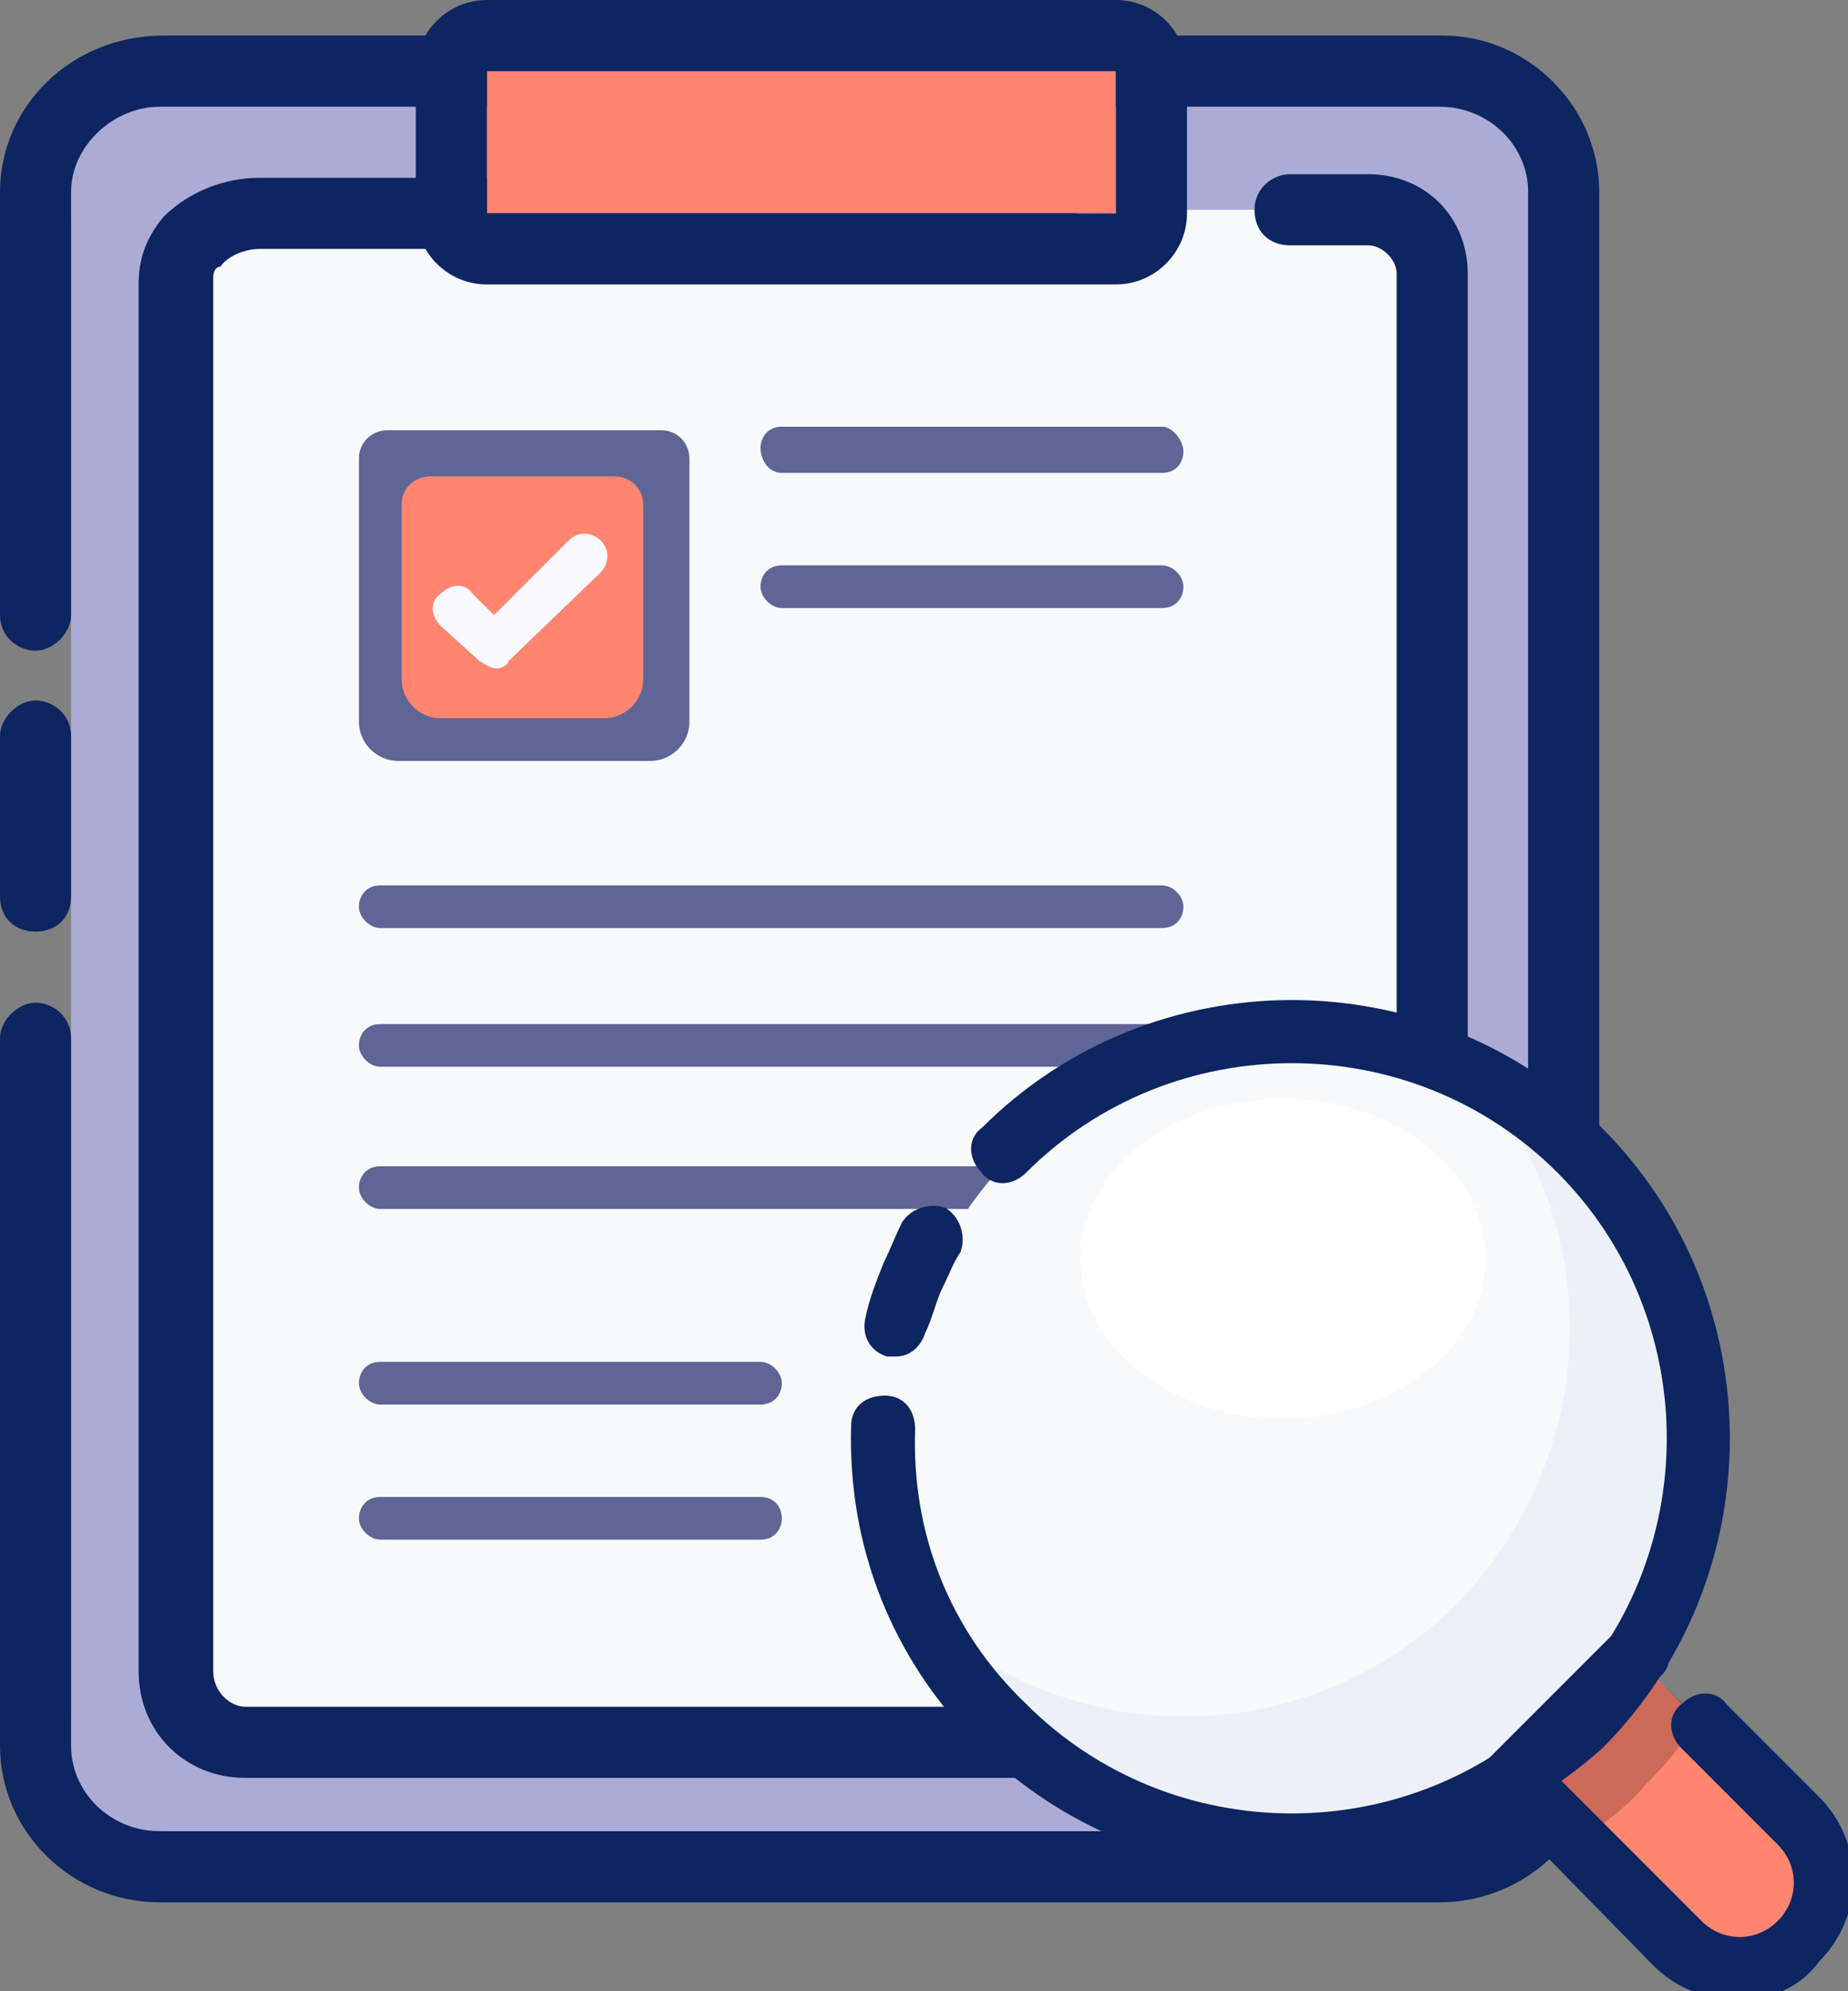
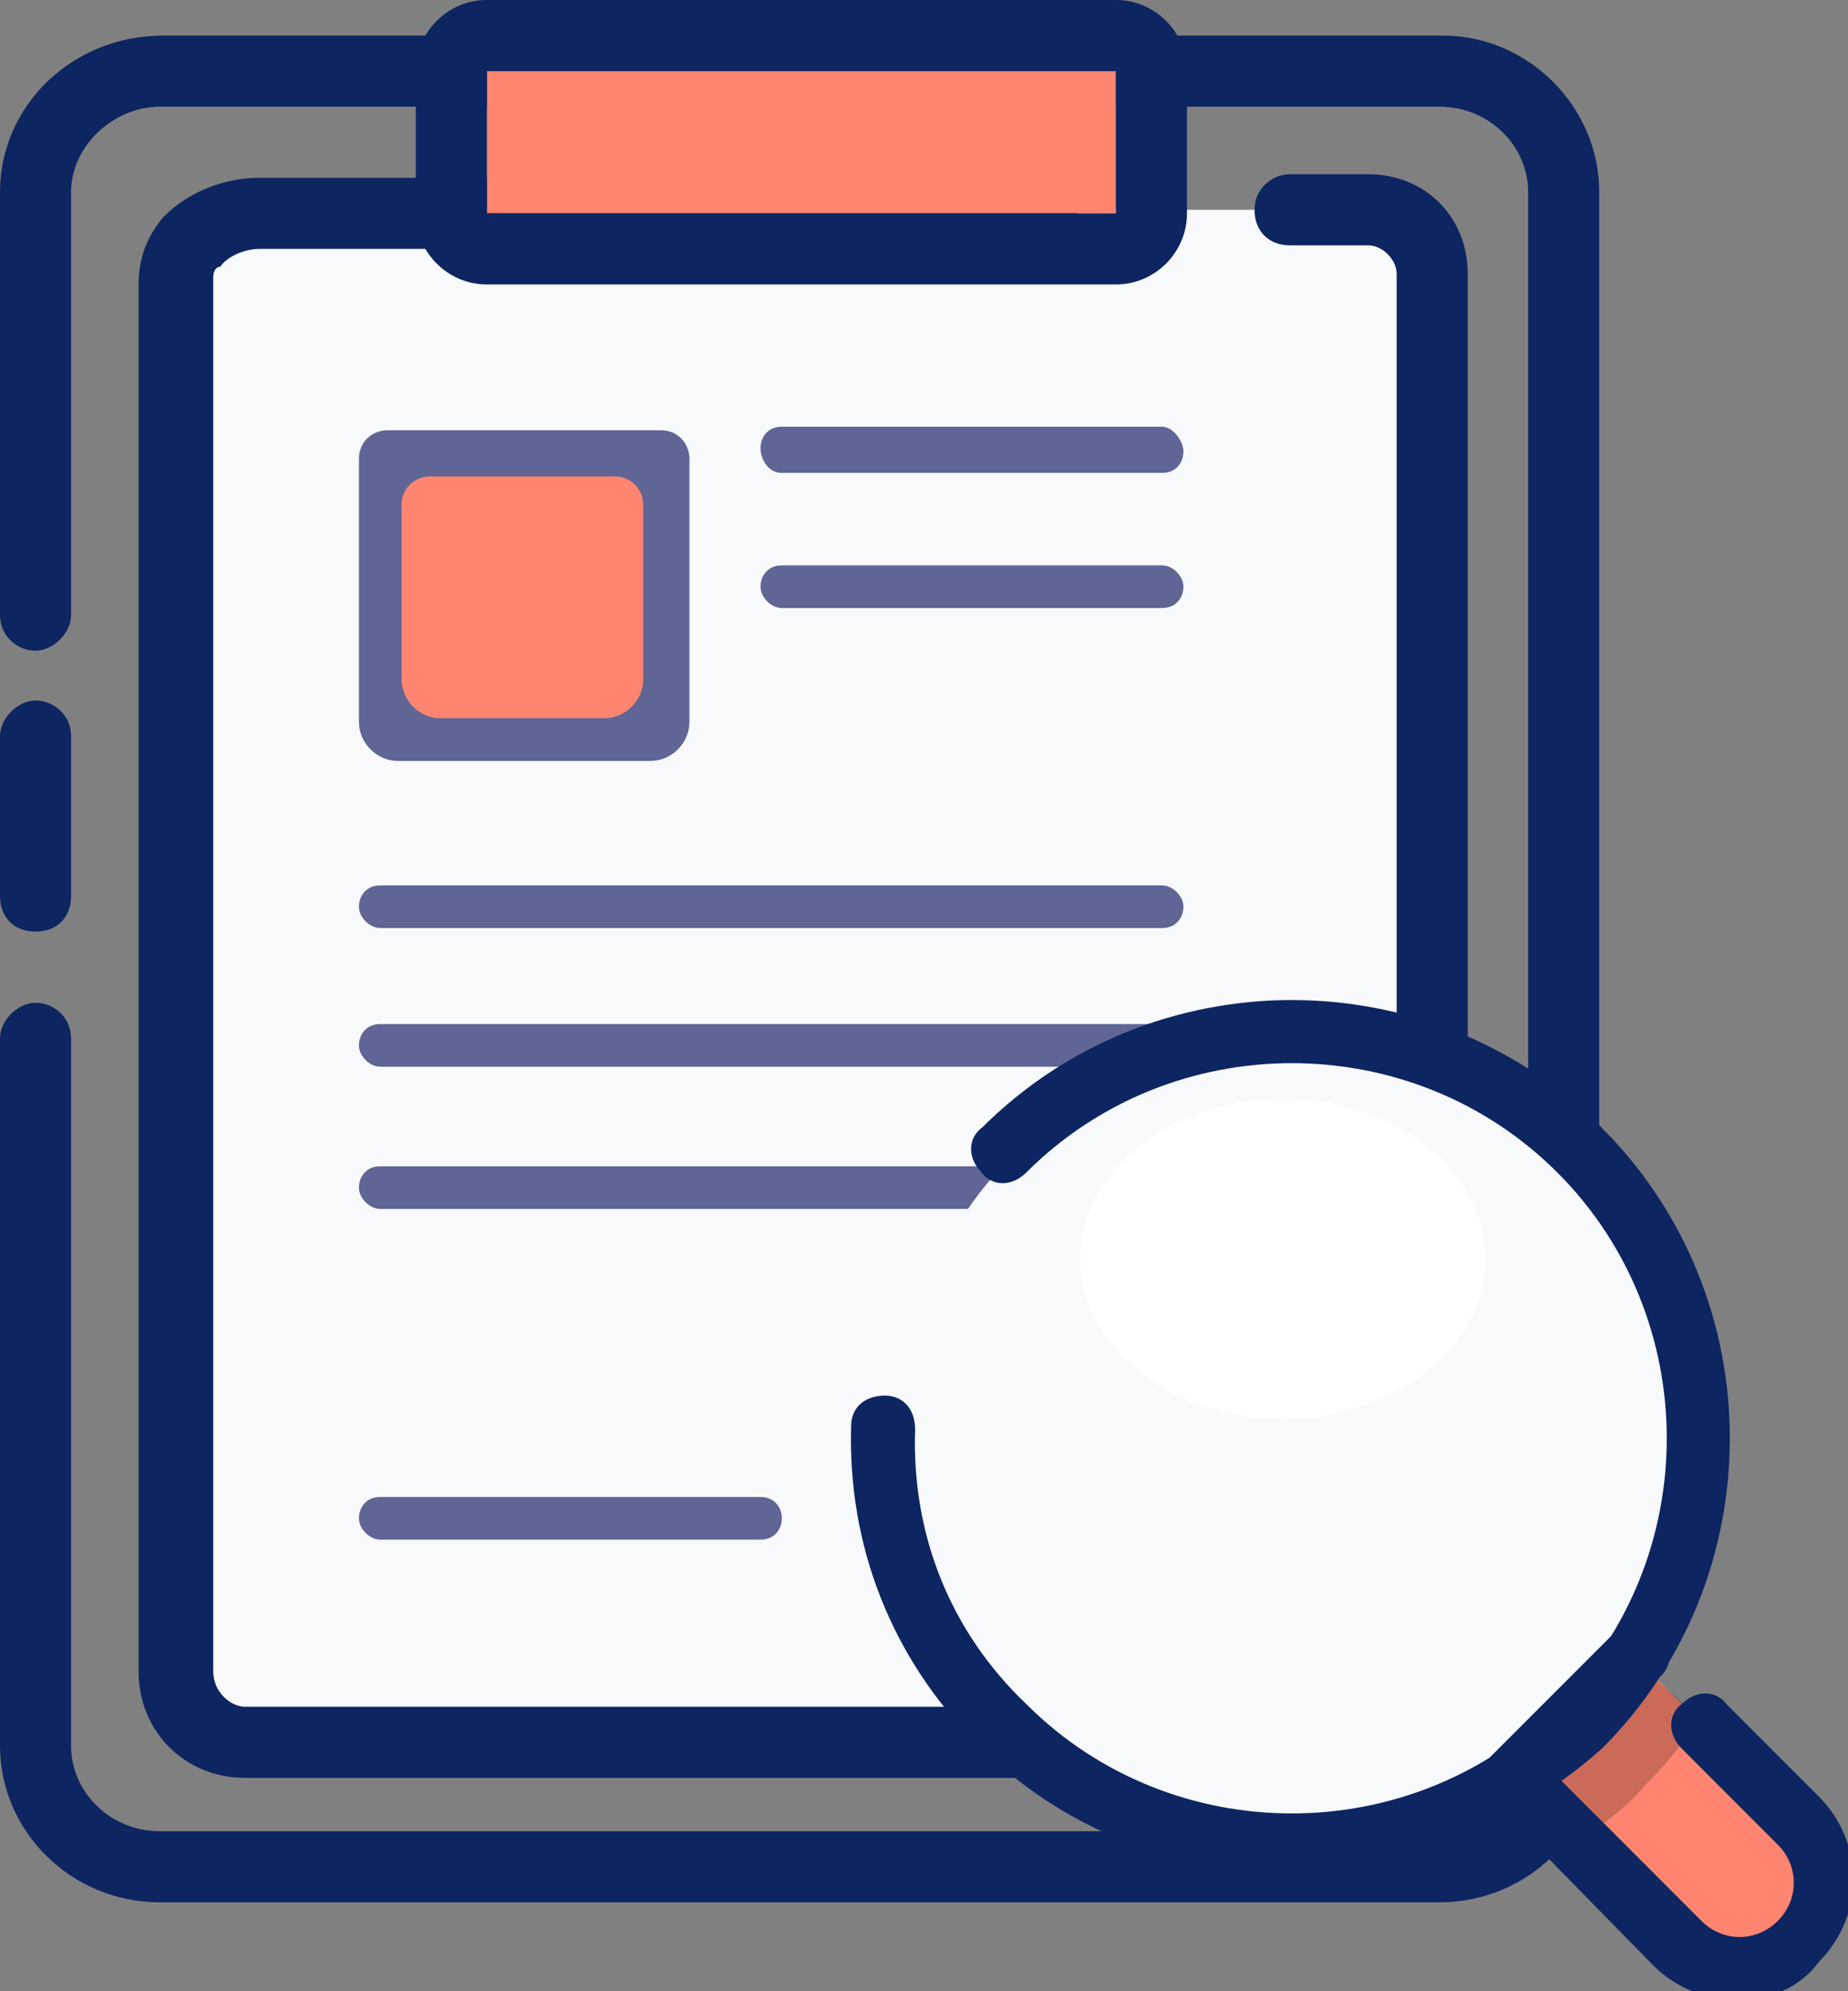
<svg xmlns="http://www.w3.org/2000/svg" version="1.1" id="Layer_1" x="0px" y="0px" viewBox="0 0 52 56" style="enable-background:new 0 0 52 56;" xml:space="preserve">
  <rect x="0" y="0" width="52" height="56" fill="#808080" stroke="none" />
  <style type="text/css">
	.st0{fill:#ACABD5;}
	.st1{fill:#0D2561;}
	.st2{fill:#F8F9FB;}
	.st3{fill:#D0DDEA;}
	.st4{fill:#FF8570;}
	.st5{fill:#5F6695;}
	.st6{fill:#F9F9FF;}
	.st7{fill:#EDF1F7;}
	.st8{opacity:0.2;}
	.st9{fill:#0D2561;stroke:#0D2561;stroke-width:0.5;stroke-miterlimit:10;}
	.st10{fill:#FFFFFF;}
</style>
  <g>
    <g>
      <g>
-         <path class="st0" d="M2,6.4C2,2.9,1.6,3,5.1,3H43v47.9c0,0.3-0.3,0.6-0.6,0.6H5c-3.6,0-3-0.4-3-3.5V6.4z" />
        <path class="st1" d="M1,26.2c-0.6,0-1-0.4-1-1v-4.5c0-0.5,0.5-1,1-1s1,0.4,1,1v4.5C2,25.8,1.6,26.2,1,26.2z" />
        <path class="st1" d="M40.5,53.5h-36c-2.5,0-4.5-2-4.5-4.4V29.2c0-0.5,0.5-1,1-1s1,0.4,1,1v19.9c0,1.3,1.1,2.4,2.5,2.4h36     c1.4,0,2.5-1.1,2.5-2.4V5.4C43,4.1,41.9,3,40.5,3h-36C3.2,3,2,4.1,2,5.4v11.9c0,0.5-0.5,1-1,1s-1-0.4-1-1V5.4C0,3,2,1,4.6,1h36     C43,1,45,3,45,5.4v43.7C45,51.5,43,53.5,40.5,53.5z" />
      </g>
      <g>
        <path class="st2" d="M29.3,5.9h-22c-1.2,0-2.4,0.9-2.3,2V47c0,1.2,0.9,2,2,2h23.8l9.6-9.4V7.7c0-1-0.8-1.8-1.8-1.8h-2.2" />
        <path class="st1" d="M31.2,50H6.9c-1.7,0-3-1.3-3-3V8C3.9,7.3,4.1,6.7,4.6,6.1C5.3,5.4,6.3,5,7.3,5h22c0.6,0,1,0.4,1,1     s-0.5,1-1,1h-22c-0.4,0-0.9,0.2-1.1,0.5C6.1,7.5,6,7.6,6,7.8l0,0.1V47c0,0.6,0.5,1,0.9,1h23.4l9-8.8V7.7c0-0.4-0.4-0.8-0.8-0.8     h-2.2c-0.6,0-1-0.4-1-1s0.5-1,1-1h2.2c1.6,0,2.8,1.2,2.8,2.8V40L31.2,50z" />
      </g>
      <path class="st3" d="M40.2,38.6h-7.5c-1.2,0-2.4,0.8-2.4,2V48" />
      <path class="st1" d="M30.3,49c-0.6,0-1-0.4-1-1v-7.4c0-1.7,1.5-3,3.4-3h7.5c0.6,0,1,0.4,1,1c0,0.5-0.5,1-1,1h-7.5    c-0.7,0-1.4,0.4-1.4,1V48C31.4,48.6,30.9,49,30.3,49z" />
      <g>
        <rect x="13.7" y="2" class="st4" width="17.7" height="4" />
        <path class="st1" d="M31.4,2v4H13.7V2H31.4 M31.4,0H13.7c-1.1,0-2,0.9-2,2v4c0,1.1,0.9,2,2,2h17.7c1.1,0,2-0.9,2-2V2     C33.4,0.9,32.5,0,31.4,0L31.4,0z" />
      </g>
    </g>
  </g>
  <g>
    <path class="st5" d="M32.7,15.9H22c-0.4,0-0.6,0.3-0.6,0.6s0.3,0.6,0.6,0.6h10.7c0.4,0,0.6-0.3,0.6-0.6S33,15.9,32.7,15.9z" />
    <path class="st5" d="M22,13.3h10.7c0.4,0,0.6-0.3,0.6-0.6S33,12,32.7,12H22c-0.4,0-0.6,0.3-0.6,0.6S21.6,13.3,22,13.3z" />
    <g>
      <path class="st5" d="M18.3,21.4h-7.1c-0.6,0-1.1-0.5-1.1-1.1v-7.4c0-0.5,0.4-0.8,0.8-0.8h7.7c0.5,0,0.8,0.4,0.8,0.8v7.4    C19.4,20.9,18.9,21.4,18.3,21.4z" />
    </g>
    <g>
      <path class="st4" d="M17,20.2h-4.6c-0.6,0-1.1-0.5-1.1-1.1v-4.9c0-0.5,0.4-0.8,0.8-0.8h5.2c0.5,0,0.8,0.4,0.8,0.8v4.9    C18.1,19.7,17.6,20.2,17,20.2z" />
    </g>
  </g>
-   <path class="st6" d="M14,18.8c-0.2,0-0.3-0.1-0.5-0.2l-1.1-1c-0.3-0.3-0.3-0.7,0-0.9c0.3-0.3,0.7-0.3,0.9,0l0.6,0.6l2.1-2.1  c0.3-0.3,0.7-0.2,0.9,0c0.3,0.3,0.2,0.7,0,0.9l-2.6,2.5C14.3,18.7,14.1,18.8,14,18.8z" />
  <path class="st5" d="M32.7,24.9h-1.8h-7.7H22h-0.6h-1.2h-7.7h-1.8c-0.4,0-0.6,0.3-0.6,0.6s0.3,0.6,0.6,0.6h1.8h7.7h1.2H22h1.2h7.7  h1.8c0.4,0,0.6-0.3,0.6-0.6S33,24.9,32.7,24.9z" />
  <path class="st5" d="M32.7,28.8h-1.8H22h-0.6h-1.2h-9.5c-0.4,0-0.6,0.3-0.6,0.6s0.3,0.6,0.6,0.6h9.5h1.2H22h8.9h1.8  c0.4,0,0.6-0.3,0.6-0.6S33,28.8,32.7,28.8z" />
  <path class="st5" d="M32.7,32.8h-1.8H22h-0.6h-1.2h-9.5c-0.4,0-0.6,0.3-0.6,0.6s0.3,0.6,0.6,0.6h9.5h1.2H22h8.9h1.8  c0.4,0,0.6-0.3,0.6-0.6S33,32.8,32.7,32.8z" />
  <path class="st5" d="M21.4,42.1H10.7c-0.4,0-0.6,0.3-0.6,0.6s0.3,0.6,0.6,0.6h10.7c0.4,0,0.6-0.3,0.6-0.6S21.8,42.1,21.4,42.1z" />
-   <path class="st5" d="M10.7,39.5h10.7c0.4,0,0.6-0.3,0.6-0.6s-0.3-0.6-0.6-0.6H10.7c-0.4,0-0.6,0.3-0.6,0.6S10.4,39.5,10.7,39.5z" />
  <g id="magnofier">
    <circle class="st2" cx="36.2" cy="40.2" r="10.9" />
-     <path class="st7" d="M43.9,32.6c-0.5-0.5-1-0.9-1.6-1.3c2.9,4.2,2.4,10-1.3,13.8c-3.7,3.7-9.5,4.2-13.8,1.3   c0.4,0.6,0.8,1.1,1.3,1.6c4.2,4.2,11.1,4.2,15.4,0C48.1,43.8,48.1,36.9,43.9,32.6z" />
    <path class="st4" d="M50.6,54.6L50.6,54.6c-0.9,0.9-2.5,0.9-3.4,0L42.6,50l3.4-3.4l4.7,4.7C51.6,52.2,51.6,53.7,50.6,54.6z" />
    <path class="st8" d="M46,46.7l-3.4,3.4l1.7,1.7c0.7-0.4,1.4-0.9,2-1.6c0.6-0.6,1.1-1.2,1.5-1.9L46,46.7z" />
    <path class="st9" d="M36.2,52.4c-3.1,0-6.2-1.2-8.5-3.5c-2.4-2.4-3.6-5.5-3.5-8.8c0-0.4,0.3-0.6,0.7-0.6c0.4,0,0.6,0.3,0.6,0.7   c-0.1,3,1,5.8,3.2,7.9c4.2,4.2,11.1,4.2,15.3,0c4.2-4.2,4.2-11.1,0-15.3c-4.2-4.2-11.1-4.2-15.3,0c-0.3,0.3-0.7,0.3-0.9,0   c-0.3-0.3-0.3-0.7,0-0.9c4.7-4.7,12.4-4.7,17.1,0c4.7,4.7,4.7,12.4,0,17.1C42.4,51.2,39.3,52.4,36.2,52.4z" />
-     <path class="st9" d="M25.2,37.9c-0.1,0-0.1,0-0.2,0c-0.3-0.1-0.5-0.4-0.4-0.8c0.1-0.5,0.3-1,0.5-1.5c0.2-0.4,0.3-0.7,0.5-1.1   c0.2-0.3,0.6-0.4,0.9-0.3c0.3,0.2,0.4,0.6,0.3,0.9c-0.2,0.3-0.3,0.6-0.5,1c-0.2,0.4-0.3,0.9-0.5,1.3C25.7,37.7,25.5,37.9,25.2,37.9   z" />
    <path class="st9" d="M48.9,56c-0.8,0-1.6-0.3-2.2-0.9L41.7,50l3.9-3.9c0.3-0.3,0.7-0.3,0.9,0c0.3,0.3,0.3,0.7,0,0.9l-3,3l4.2,4.2   c0.7,0.7,1.8,0.7,2.5,0c0.7-0.7,0.7-1.8,0-2.5L47.5,49c-0.3-0.3-0.3-0.7,0-0.9c0.3-0.3,0.7-0.3,0.9,0l2.6,2.6   c1.2,1.2,1.2,3.1,0,4.3C50.5,55.7,49.7,56,48.9,56z" />
    <ellipse class="st10" cx="36.1" cy="35.4" rx="5.7" ry="4.5" />
  </g>
</svg>